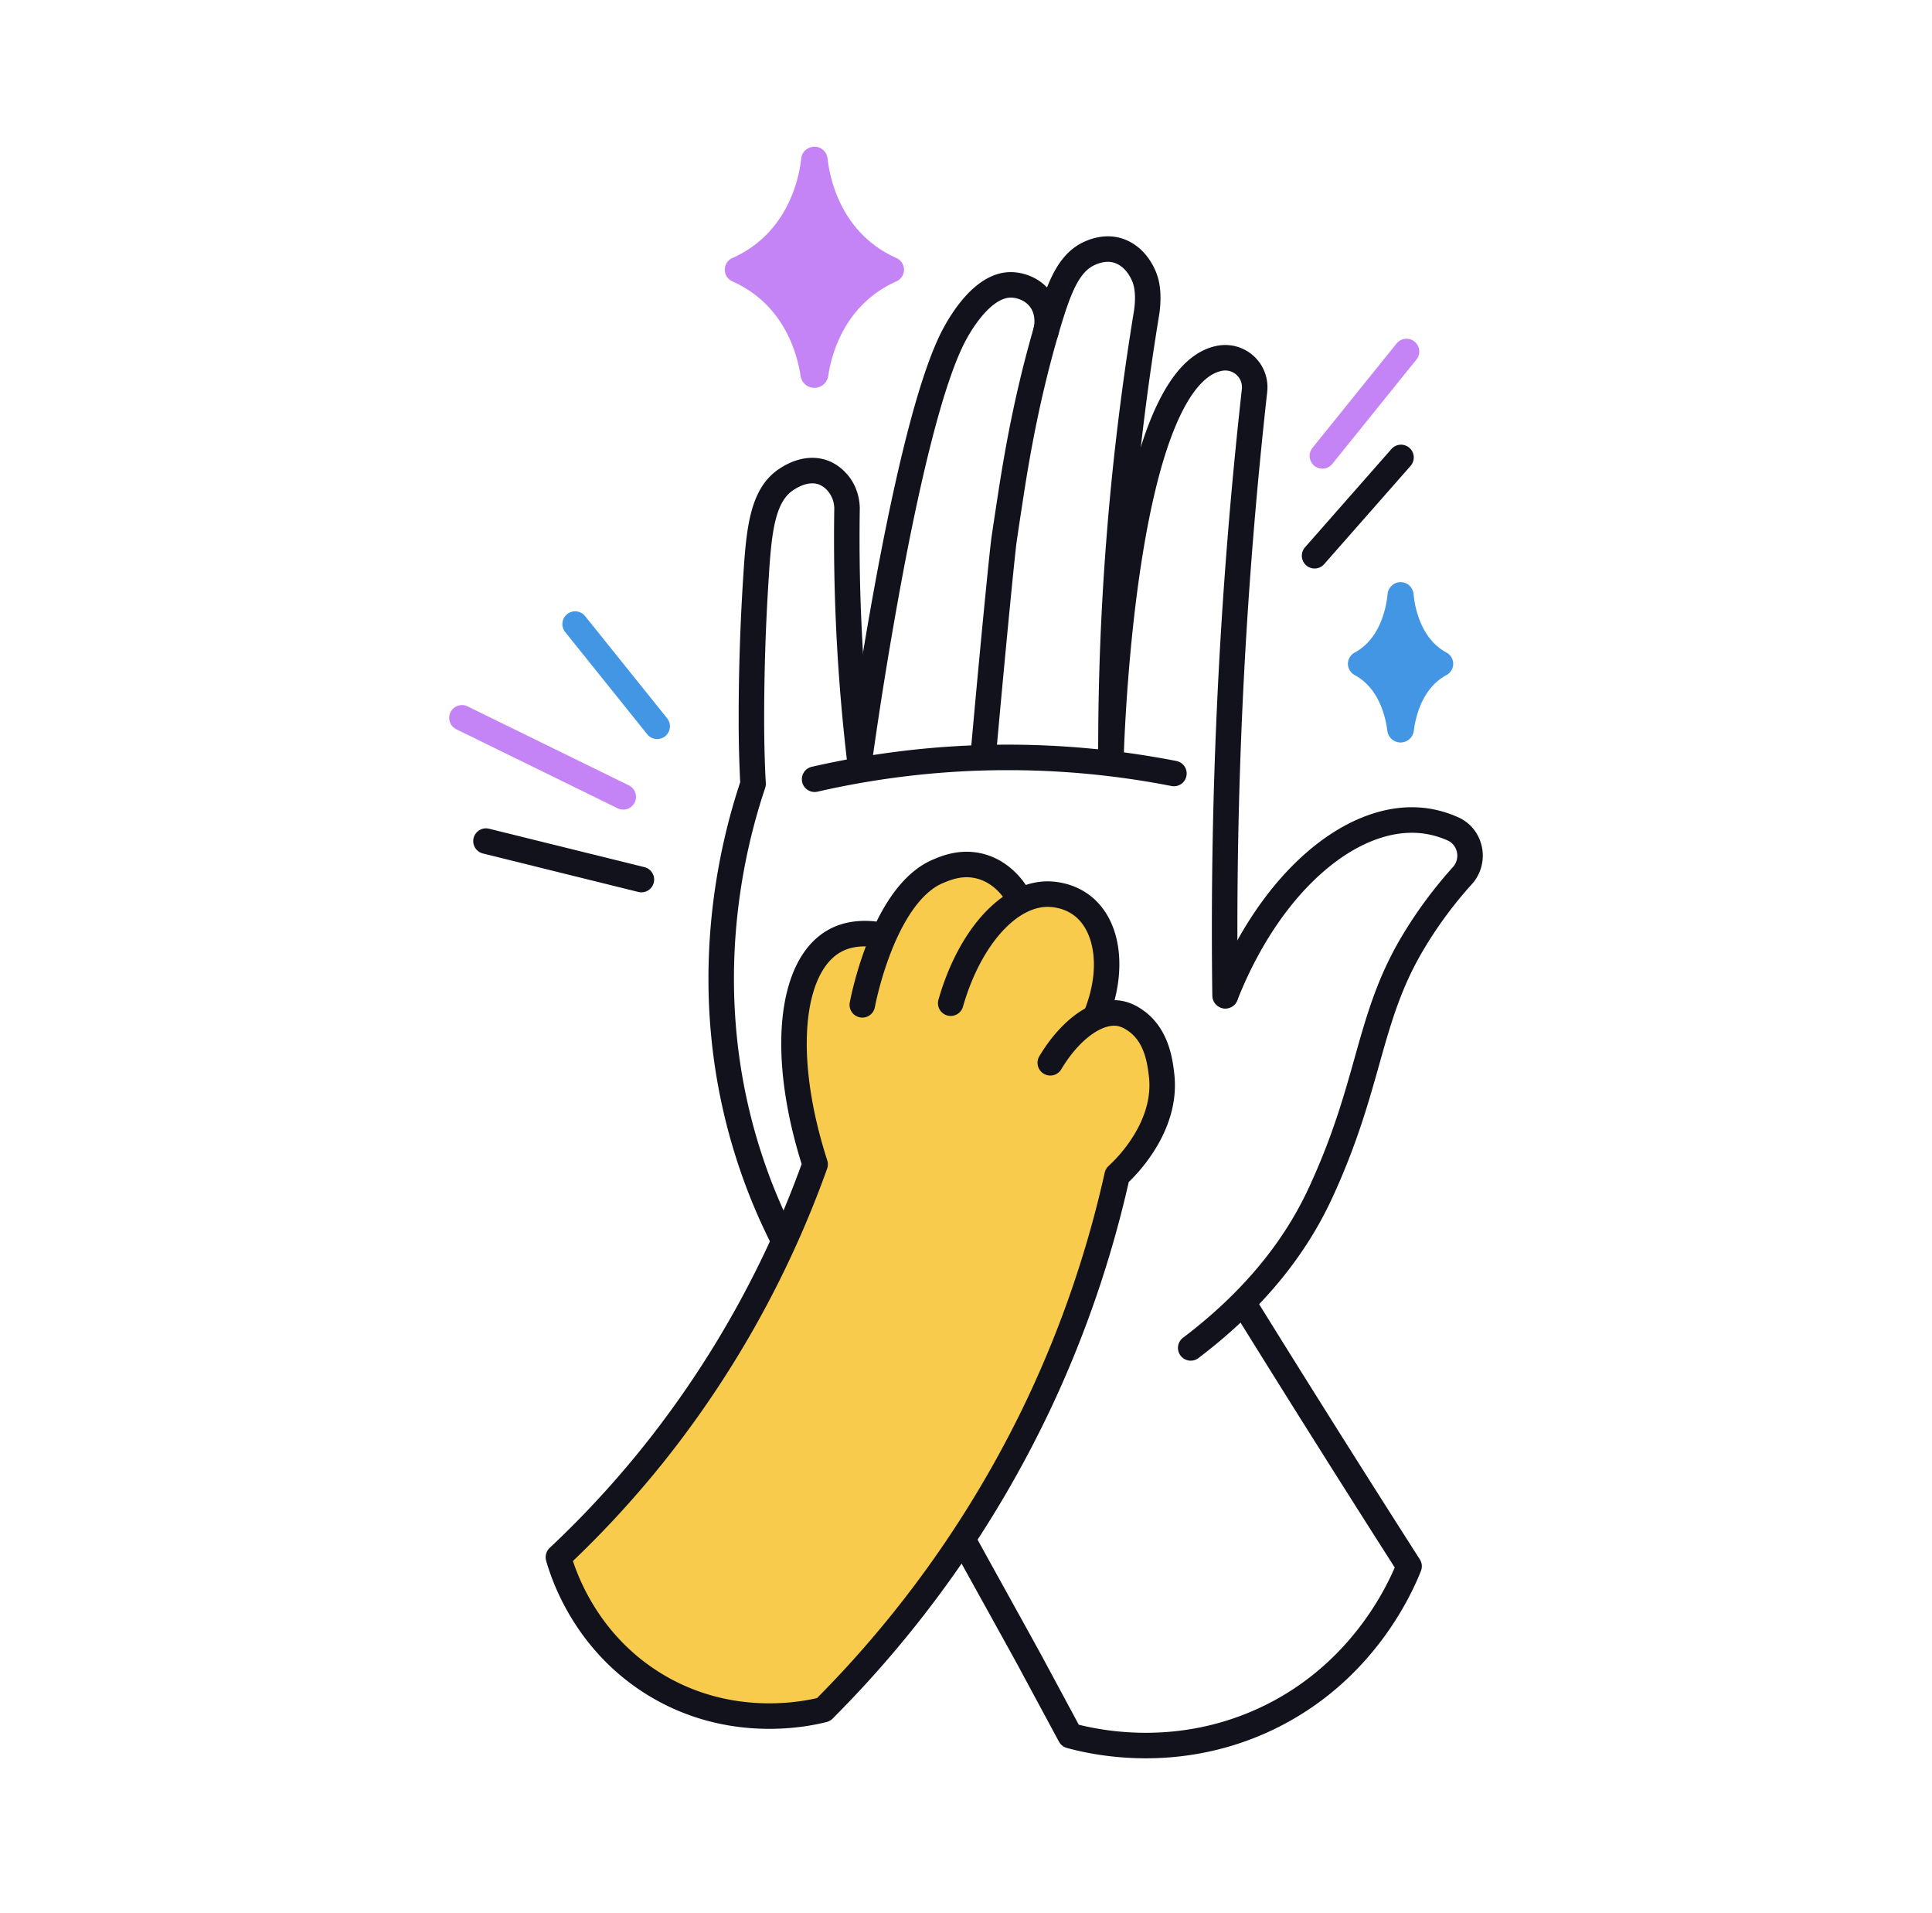
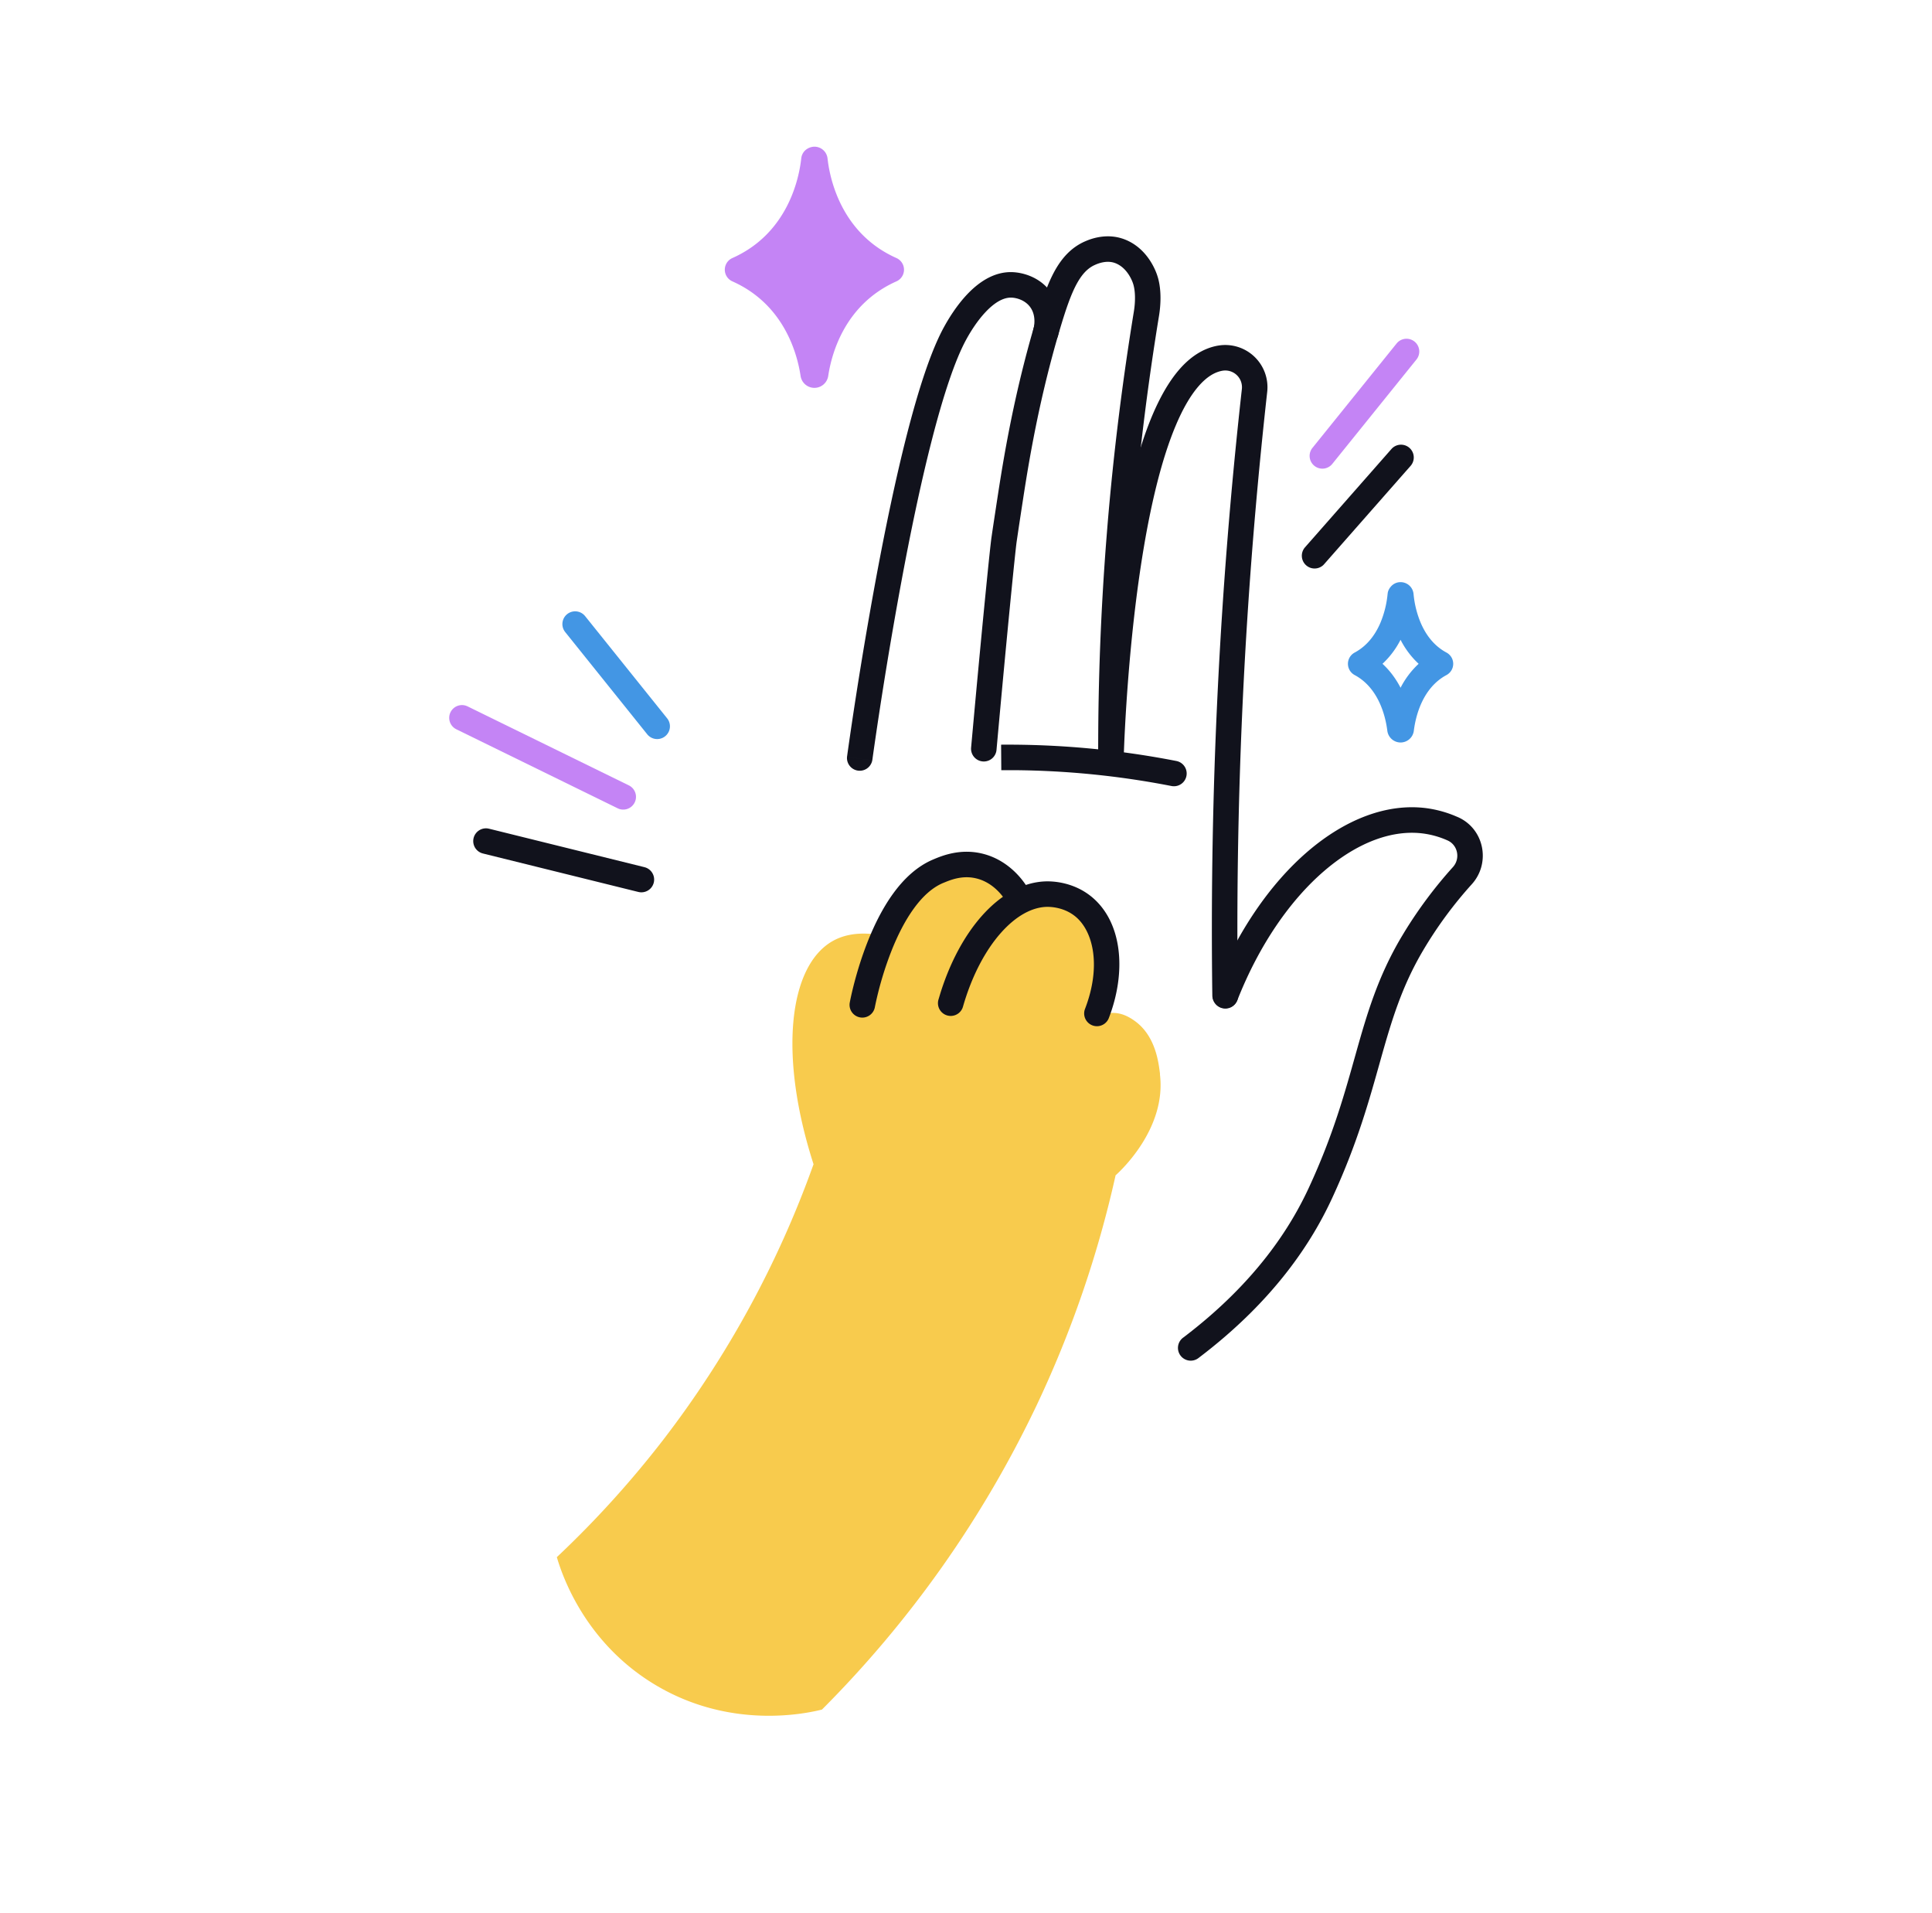
<svg xmlns="http://www.w3.org/2000/svg" width="101" height="100" fill="none">
  <path fill="#C484F5" d="M42.55 8.357c-.113 1.04-.723 4.286-3.993 5.74 3.02 1.343 3.77 4.213 3.956 5.463.01.07.11.07.124 0 .186-1.25.94-4.12 3.956-5.463-3.27-1.457-3.88-4.7-3.993-5.74 0-.03-.047-.03-.05 0" />
  <path fill="#C484F5" d="M42.576 7.667a.69.69 0 0 1 .686.617l.026.207c.162 1.136.832 3.774 3.576 4.997a.667.667 0 0 1 0 1.218c-2.698 1.201-3.393 3.775-3.568 4.952l-.005.027a.73.73 0 0 1-1.437-.027c-.176-1.177-.867-3.75-3.568-4.952a.667.667 0 0 1 0-1.218c2.926-1.301 3.494-4.218 3.601-5.204v-.001c.048-.434.425-.615.689-.616m-.002 3.182c-.469 1.105-1.27 2.332-2.64 3.248 1.372.917 2.172 2.145 2.64 3.248.47-1.104 1.272-2.331 2.642-3.248-1.37-.917-2.172-2.143-2.642-3.248" />
-   <path fill="#4396E4" d="M73.204 31.11c-.06.65-.377 2.677-2.07 3.587 1.567.84 1.957 2.633 2.053 3.413.007.043.057.043.064 0 .096-.783.486-2.573 2.053-3.413-1.697-.91-2.014-2.937-2.07-3.587 0-.02-.023-.02-.027 0z" />
  <path fill="#4396E4" d="M73.221 30.428a.68.68 0 0 1 .676.624l.013.121a5.1 5.1 0 0 0 .357 1.372c.26.611.678 1.203 1.352 1.564a.667.667 0 0 1 0 1.175c-1.257.673-1.614 2.154-1.707 2.908l-.003.02a.7.7 0 0 1-.69.597.7.7 0 0 1-.691-.598l-.003-.02c-.093-.75-.45-2.234-1.707-2.907a.667.667 0 0 1 0-1.175c.672-.361 1.09-.952 1.35-1.564a5.2 5.2 0 0 0 .372-1.496l.008-.064a.66.66 0 0 1 .158-.318.66.66 0 0 1 .515-.239m-.004 3.013a4.5 4.5 0 0 1-.944 1.255c.412.378.718.815.945 1.252a4.5 4.5 0 0 1 .945-1.252 4.5 4.5 0 0 1-.946-1.255m-.65-2.331" />
  <path fill="#11121C" d="M56.717 12.62c.159-.07.959-.434 1.866-.177l.088.027h.002c1.278.424 1.738 1.66 1.827 1.934l.04.129c.18.652.143 1.4.052 1.96v.001c-.6 3.67-1.105 7.651-1.433 11.92a140 140 0 0 0-.415 10.497v.654l-.003.068a.667.667 0 0 1-1.327.004l-.003-.069v-.66c.005-3.314.13-6.857.418-10.596l.064-.805c.332-4.006.815-7.756 1.383-11.228.082-.508.086-1.071-.042-1.456l-.001-.004c-.068-.208-.35-.875-.979-1.083-.42-.136-.843.035-1 .104l-.07.032c-.34.17-.622.463-.895.962-.298.547-.555 1.29-.853 2.284-1.269 4.23-1.796 7.97-2.05 9.605l-.113.742-.123.83c-.08.557-.514 4.897-1.056 10.908l-.01.068a.667.667 0 0 1-1.318-.187l.197-2.167c.447-4.86.792-8.285.867-8.812.091-.63.162-1.081.238-1.585v-.003c.253-1.625.792-5.452 2.09-9.782.299-.992.589-1.857.96-2.54.382-.698.874-1.255 1.596-1.575z" />
  <path fill="#11121C" d="M63.69 18.063a2.207 2.207 0 0 1 2.556 2.424c-.455 4.09-.831 8.365-1.1 12.817a255 255 0 0 0-.438 18.542.67.67 0 0 1-.379.794l-.262-.614.262.613-.001.001h-.002l-.004.003-.01.003a1 1 0 0 1-.117.036.674.674 0 0 1-.818-.647 255 255 0 0 1 1.544-31.696.873.873 0 0 0-1.01-.962c-.413.07-.833.325-1.257.815-.427.492-.826 1.187-1.19 2.053-.73 1.732-1.275 4.024-1.675 6.408-.8 4.758-1.004 9.726-1.046 10.94a.667.667 0 1 1-1.332-.046c.041-1.227.248-6.267 1.063-11.115.406-2.42.971-4.83 1.76-6.705.396-.936.86-1.77 1.412-2.408.554-.64 1.23-1.118 2.042-1.256zm.149 33.337-.02.008-.007.003-.004.001h-.002l.042-.014z" />
  <path fill="#11121C" d="M68.365 44.505c1.942-1.666 4.146-2.549 6.254-2.256a6 6 0 0 1 1.377.369l.229.096.002.001c1.375.618 1.708 2.4.719 3.498a21.4 21.4 0 0 0-2.548 3.462c-1.124 1.902-1.647 3.667-2.225 5.718-.577 2.05-1.203 4.363-2.541 7.25-1.023 2.21-2.958 5.29-6.96 8.325a.667.667 0 1 1-.804-1.063c3.805-2.885 5.61-5.784 6.554-7.822 1.288-2.78 1.89-4.997 2.468-7.051s1.14-3.969 2.359-6.034l.17-.282a23 23 0 0 1 2.536-3.395c.404-.449.25-1.154-.275-1.39a4.6 4.6 0 0 0-1.244-.36h-.001c-1.606-.224-3.439.434-5.202 1.946-1.756 1.507-3.385 3.82-4.546 6.758l-1.24-.49c1.226-3.102 2.97-5.607 4.918-7.28m-3.678 7.77a.667.667 0 1 1-1.24-.49z" />
-   <path fill="#11121C" d="M65.793 68.119a1170 1170 0 0 0 8.432 13.388.67.67 0 0 1 .057.608c-.414 1.033-2.41 5.74-7.703 8.282l-.255.12c-4.88 2.233-9.324 1.18-10.552.846a.67.67 0 0 1-.413-.329l-2.013-3.737v-.003c-.337-.63-2.537-4.587-3.35-6.064l-.253-.464-.03-.062a.667.667 0 0 1 1.169-.629l.035.059.66 1.199c.977 1.768 2.671 4.822 2.943 5.33.177.33 1.427 2.65 1.875 3.485 1.414.352 5.227 1.055 9.374-.844 4.583-2.098 6.55-5.993 7.144-7.373q-1.938-3.034-3.877-6.112-2.213-3.511-4.376-6.998zm-.918-.216a.667.667 0 0 1 .918.216l-1.133.702a.667.667 0 0 1 .215-.918M41.633 24.065c.407-.13.95-.211 1.53-.03l.117.04h.001c.422.16.72.42.881.584l.116.124.005.005c.616.706.66 1.516.664 1.764v.021a100 100 0 0 0 .061 5.39l.035.809a99 99 0 0 0 .556 6.804.667.667 0 0 1-1.324.155 100 100 0 0 1-.564-6.897 100 100 0 0 1-.097-6.264 1.44 1.44 0 0 0-.334-.902 1.2 1.2 0 0 0-.466-.344c-.253-.094-.519-.071-.773.01a2.3 2.3 0 0 0-.55.271l-.003.002c-.428.275-.722.74-.925 1.506-.206.777-.294 1.771-.37 3.005a113 113 0 0 0-.243 8.02c.008.917.03 1.617.049 2.085a33 33 0 0 0 .033.658l.002.032.001.007v.002a.7.7 0 0 1-.033.26c-.935 2.786-3.017 10.26-.247 18.945l.11.337a29 29 0 0 0 1.92 4.485.666.666 0 1 1-1.176.629 30 30 0 0 1-2.124-5.045c-2.855-8.954-.779-16.66.212-19.65l-.004-.056a65 65 0 0 1-.076-2.678 115 115 0 0 1 .245-8.114c.076-1.22.167-2.34.412-3.264.248-.936.676-1.76 1.492-2.285.119-.077.439-.284.867-.421" />
  <path fill="#11121C" d="M45.6 39.743a.667.667 0 0 1-1.32-.18zm7.277-25.52c.564.01 1.465.239 2.05 1.035.75 1.019.415 2.183.377 2.315a.667.667 0 0 1-1.282-.366l.015-.06c.043-.187.117-.69-.184-1.099-.262-.356-.7-.487-.997-.492-.412-.005-.868.26-1.33.751-.447.473-.795 1.044-.99 1.396v.001c-.608 1.093-1.232 2.997-1.824 5.305-.588 2.288-1.13 4.909-1.59 7.392a220 220 0 0 0-1.494 9.146l-.02.147-.006.037-.001.012-1.321-.18v-.003l.001-.01.006-.038.02-.15.081-.568a221 221 0 0 1 1.422-8.636c.465-2.498 1.013-5.152 1.61-7.48.593-2.31 1.251-4.365 1.951-5.622.215-.389.626-1.072 1.184-1.664.542-.574 1.337-1.183 2.321-1.169z" />
-   <path fill="#11121C" d="M52.335 38.923a46 46 0 0 1 9.163.853.666.666 0 1 1-.256 1.308 44.5 44.5 0 0 0-8.252-.828h-.645a44.6 44.6 0 0 0-9.623 1.127.667.667 0 0 1-.298-1.3 46 46 0 0 1 9.91-1.16" />
+   <path fill="#11121C" d="M52.335 38.923a46 46 0 0 1 9.163.853.666.666 0 1 1-.256 1.308 44.5 44.5 0 0 0-8.252-.828h-.645" />
  <path fill="#C484F5" d="M23.552 37.227a.667.667 0 0 1 .829-.332l.062.026 8.44 4.134a.667.667 0 0 1-.523 1.224l-.063-.027-8.44-4.133-.06-.033a.667.667 0 0 1-.245-.86" />
  <path fill="#4396E4" d="M34.884 37.556a.667.667 0 0 1-1.04.835zM29.65 32.1a.667.667 0 0 1 .892.052l.045.05 4.297 5.354-1.04.835-4.297-5.354-.04-.055a.667.667 0 0 1 .143-.882" />
  <path fill="#11121C" d="m25.5 43.303.067.013 8.124 2.01.065.02a.667.667 0 0 1-.319 1.288l-.067-.013-8.123-2.01-.066-.02a.667.667 0 0 1 .32-1.288m47.252-19.847a.667.667 0 0 1 1.001.881l-4.53 5.15-.047.05a.667.667 0 0 1-.954-.93z" />
  <path fill="#C484F5" d="M73.02 17.942a.667.667 0 0 1 1.039.836l-4.397 5.454a.667.667 0 1 1-1.038-.837z" />
  <path fill="#F8CB4D" d="M60.644 56.143c-.074-.59-.224-1.966-1.29-2.756-.124-.09-.434-.317-.82-.404-.394-.09-.82-.026-1.26.164l-.01-.17c.9-2.327.583-4.564-.717-5.61-.787-.634-1.697-.644-1.877-.64-.506.003-1.013.153-1.503.42l-.193-.554c-.197-.283-.79-1.06-1.827-1.323-.963-.243-1.767.093-2.187.267-1.266.533-2.18 1.93-2.81 3.333l-.43-.037c-1.043-.123-1.733.097-2.19.354-2.32 1.316-2.823 6.016-1 11.666a52.7 52.7 0 0 1-7.866 14.414 52.5 52.5 0 0 1-5.554 6.123c.244.83 1.39 4.403 5.104 6.65 3.99 2.413 7.993 1.507 8.756 1.317a57.4 57.4 0 0 0 11.23-15.92 57 57 0 0 0 4.12-12.004c.304-.273 2.67-2.483 2.317-5.29z" />
-   <path fill="#11121C" d="M43.285 48.61c.546-.31 1.312-.548 2.38-.458l.218.023.067.012a.667.667 0 0 1-.227 1.311c-.903-.11-1.45.083-1.78.271l-.002.001c-.875.495-1.537 1.722-1.718 3.688-.177 1.934.133 4.43 1.024 7.194a.67.67 0 0 1-.006.43 53.4 53.4 0 0 1-7.967 14.595 52.6 52.6 0 0 1-5.323 5.915c.39 1.182 1.571 4.01 4.617 5.876 3.538 2.167 7.122 1.526 8.144 1.288a56.7 56.7 0 0 0 10.969-15.602 56.4 56.4 0 0 0 4.071-11.863.67.67 0 0 1 .205-.35 7.7 7.7 0 0 0 1.285-1.551c.541-.866.967-1.964.816-3.16v-.001c-.079-.635-.22-1.707-1.025-2.303-.123-.09-.333-.236-.57-.289h-.002c-.328-.076-.798.02-1.365.416-.556.39-1.133 1.023-1.626 1.854l-1.147-.68c.567-.956 1.265-1.746 2.009-2.267.734-.514 1.592-.815 2.427-.623.4.09.728.283.92.413l.144.102.004.002c1.328.984 1.486 2.663 1.554 3.21l.017.15c.15 1.551-.415 2.905-1.025 3.882a9 9 0 0 1-1.365 1.687 57.7 57.7 0 0 1-4.123 11.942 58 58 0 0 1-11.36 16.106.67.67 0 0 1-.308.175c-.768.195-4.946 1.18-9.146-1.281l-.2-.12c-3.89-2.383-5.069-6.147-5.32-7.03a.67.67 0 0 1 .185-.668 51 51 0 0 0 5.482-6.044 52 52 0 0 0 7.69-14.02c-.878-2.804-1.206-5.403-1.013-7.507.196-2.126.944-3.908 2.39-4.726m12.185 7.297a.667.667 0 0 1-1.147-.68z" />
  <path fill="#11121C" d="M54.747 46.067c.208 0 1.253.003 2.203.716l.092.071c1.627 1.315 1.868 3.918.92 6.37a.667.667 0 0 1-1.244-.481c.852-2.201.46-4.064-.513-4.85-.595-.48-1.295-.493-1.454-.493-.765.008-1.618.447-2.428 1.362-.806.91-1.517 2.236-1.982 3.858l-.022.065a.667.667 0 0 1-1.26-.432l.099-.33c.509-1.629 1.262-3.025 2.166-4.045.959-1.082 2.142-1.799 3.416-1.811z" />
  <path fill="#11121C" d="M45.739 52.624a.667.667 0 1 1-1.31-.248zm3.043-7.699c.426-.179 1.413-.603 2.609-.298 1.277.325 1.989 1.27 2.21 1.59a.667.667 0 1 1-1.095.76c-.172-.248-.647-.855-1.443-1.058h-.002c-.638-.163-1.192.006-1.597.168l-.165.067c-.556.234-1.068.7-1.527 1.334-.458.63-.835 1.386-1.138 2.136a17.7 17.7 0 0 0-.895 3l-1.31-.248c.026-.14.316-1.631.968-3.25.327-.81.752-1.673 1.295-2.421.541-.745 1.228-1.417 2.09-1.78" />
</svg>